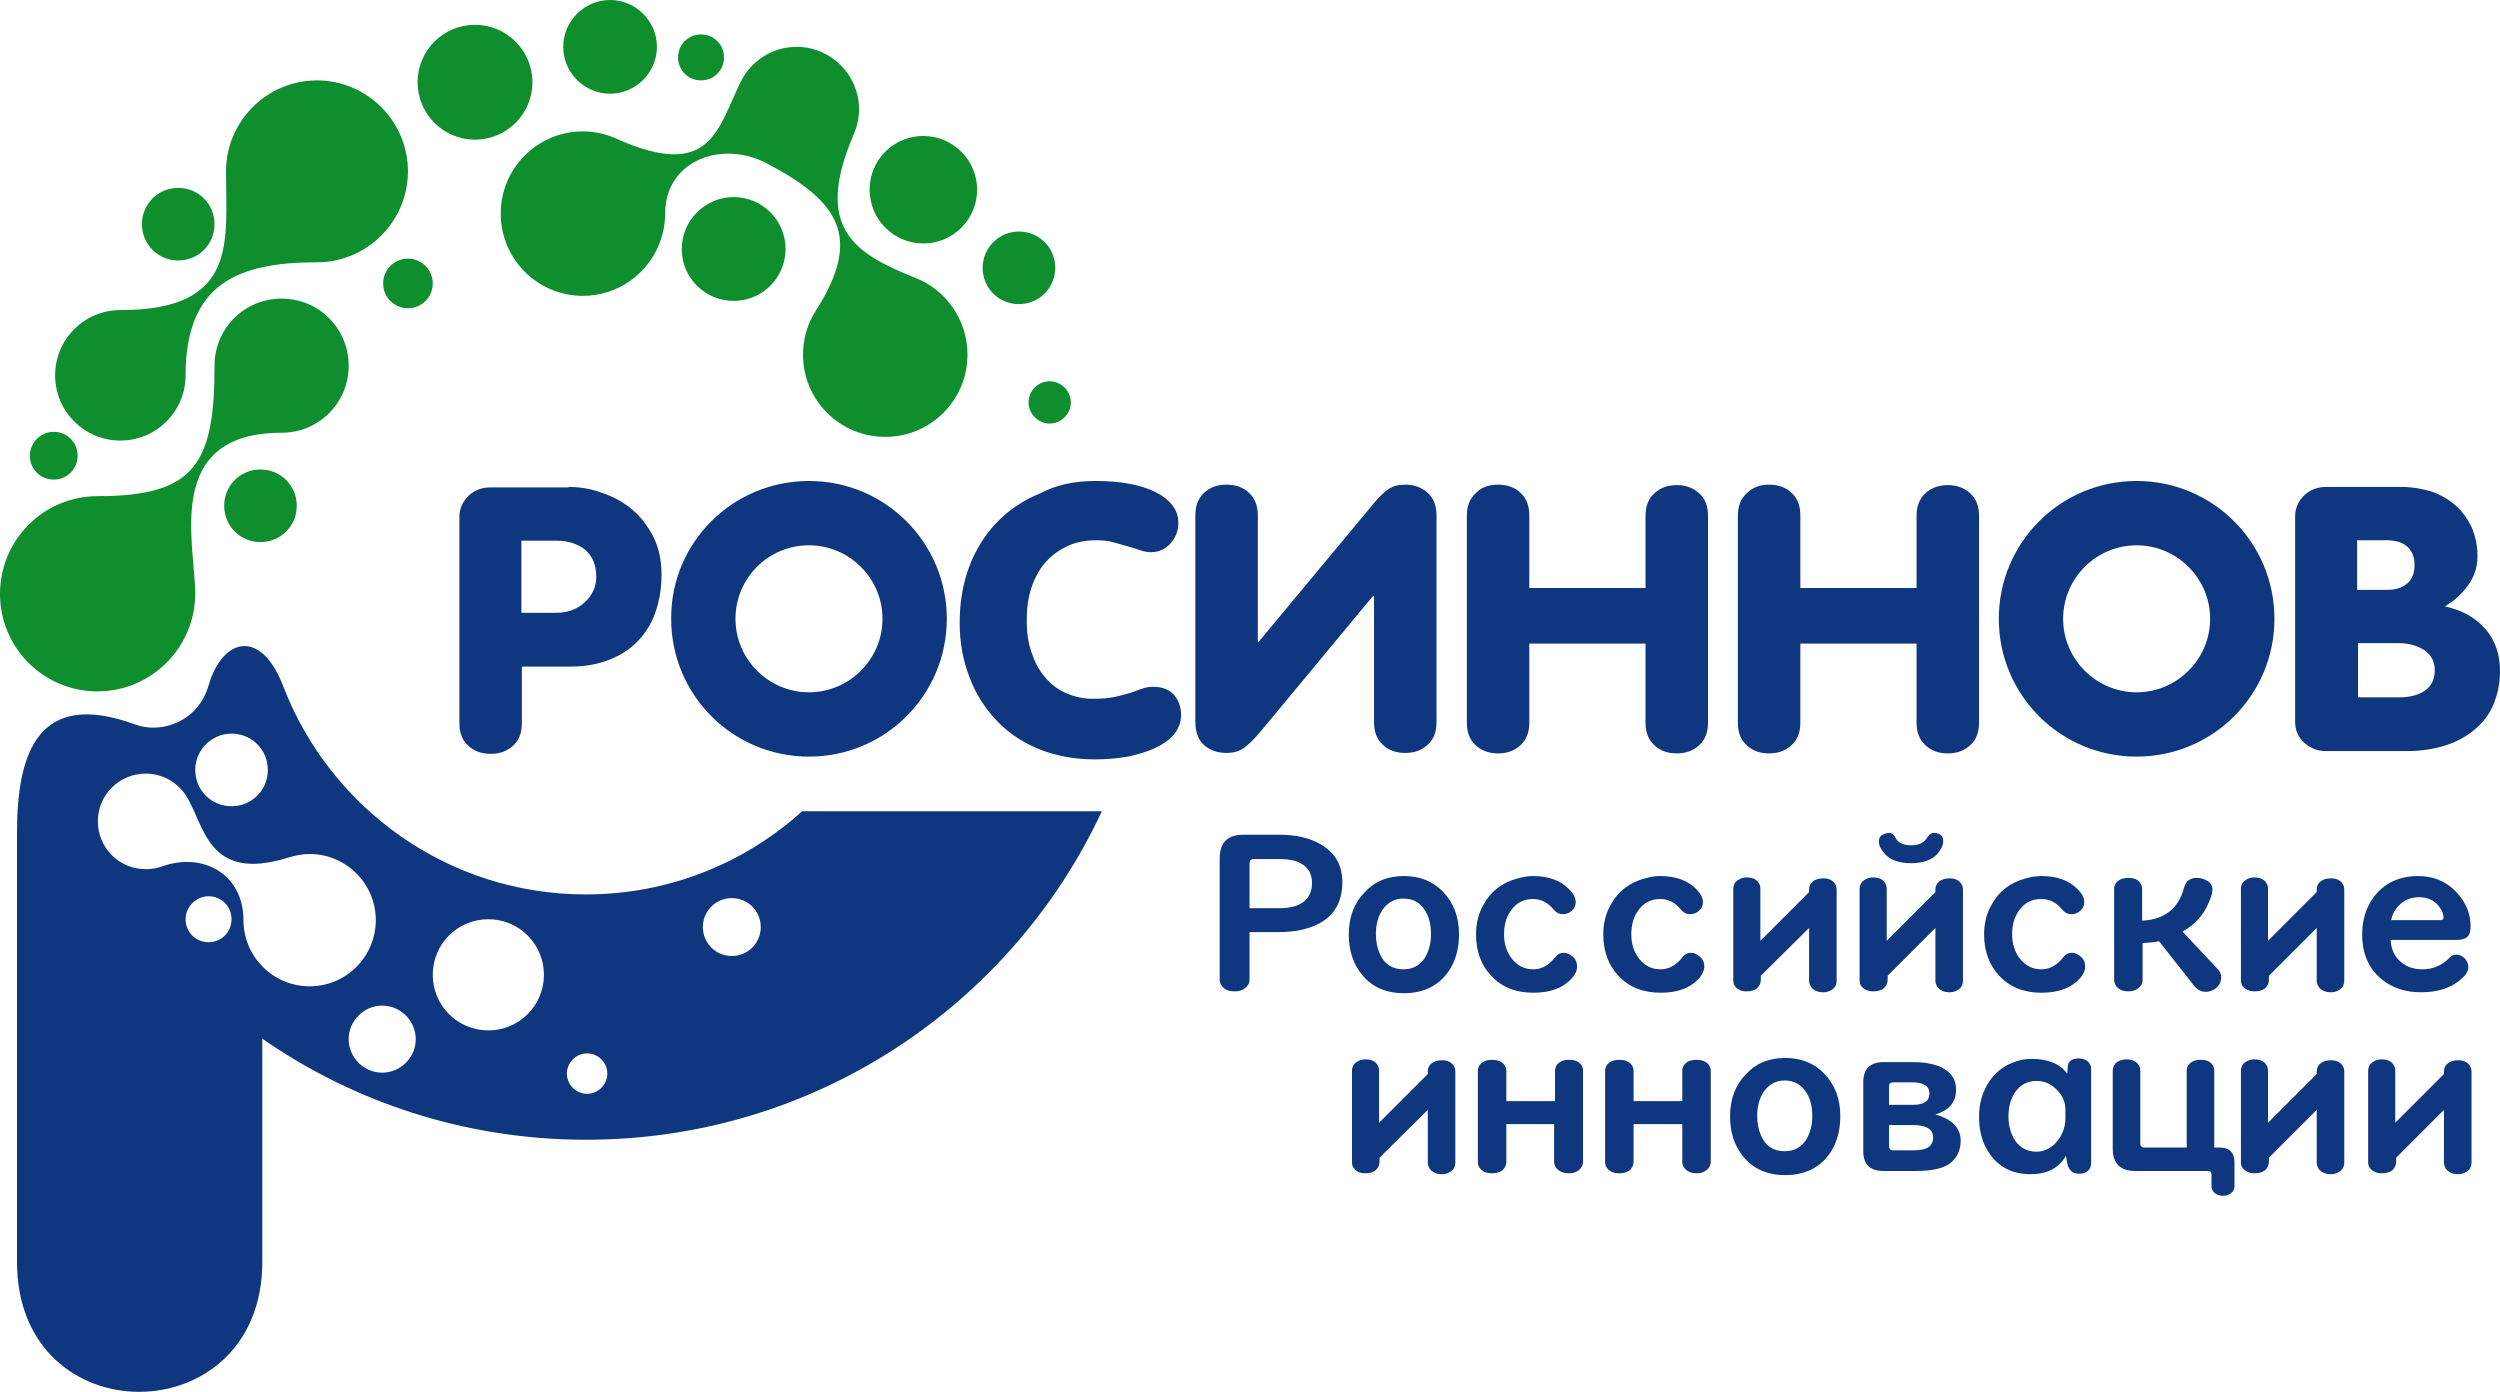
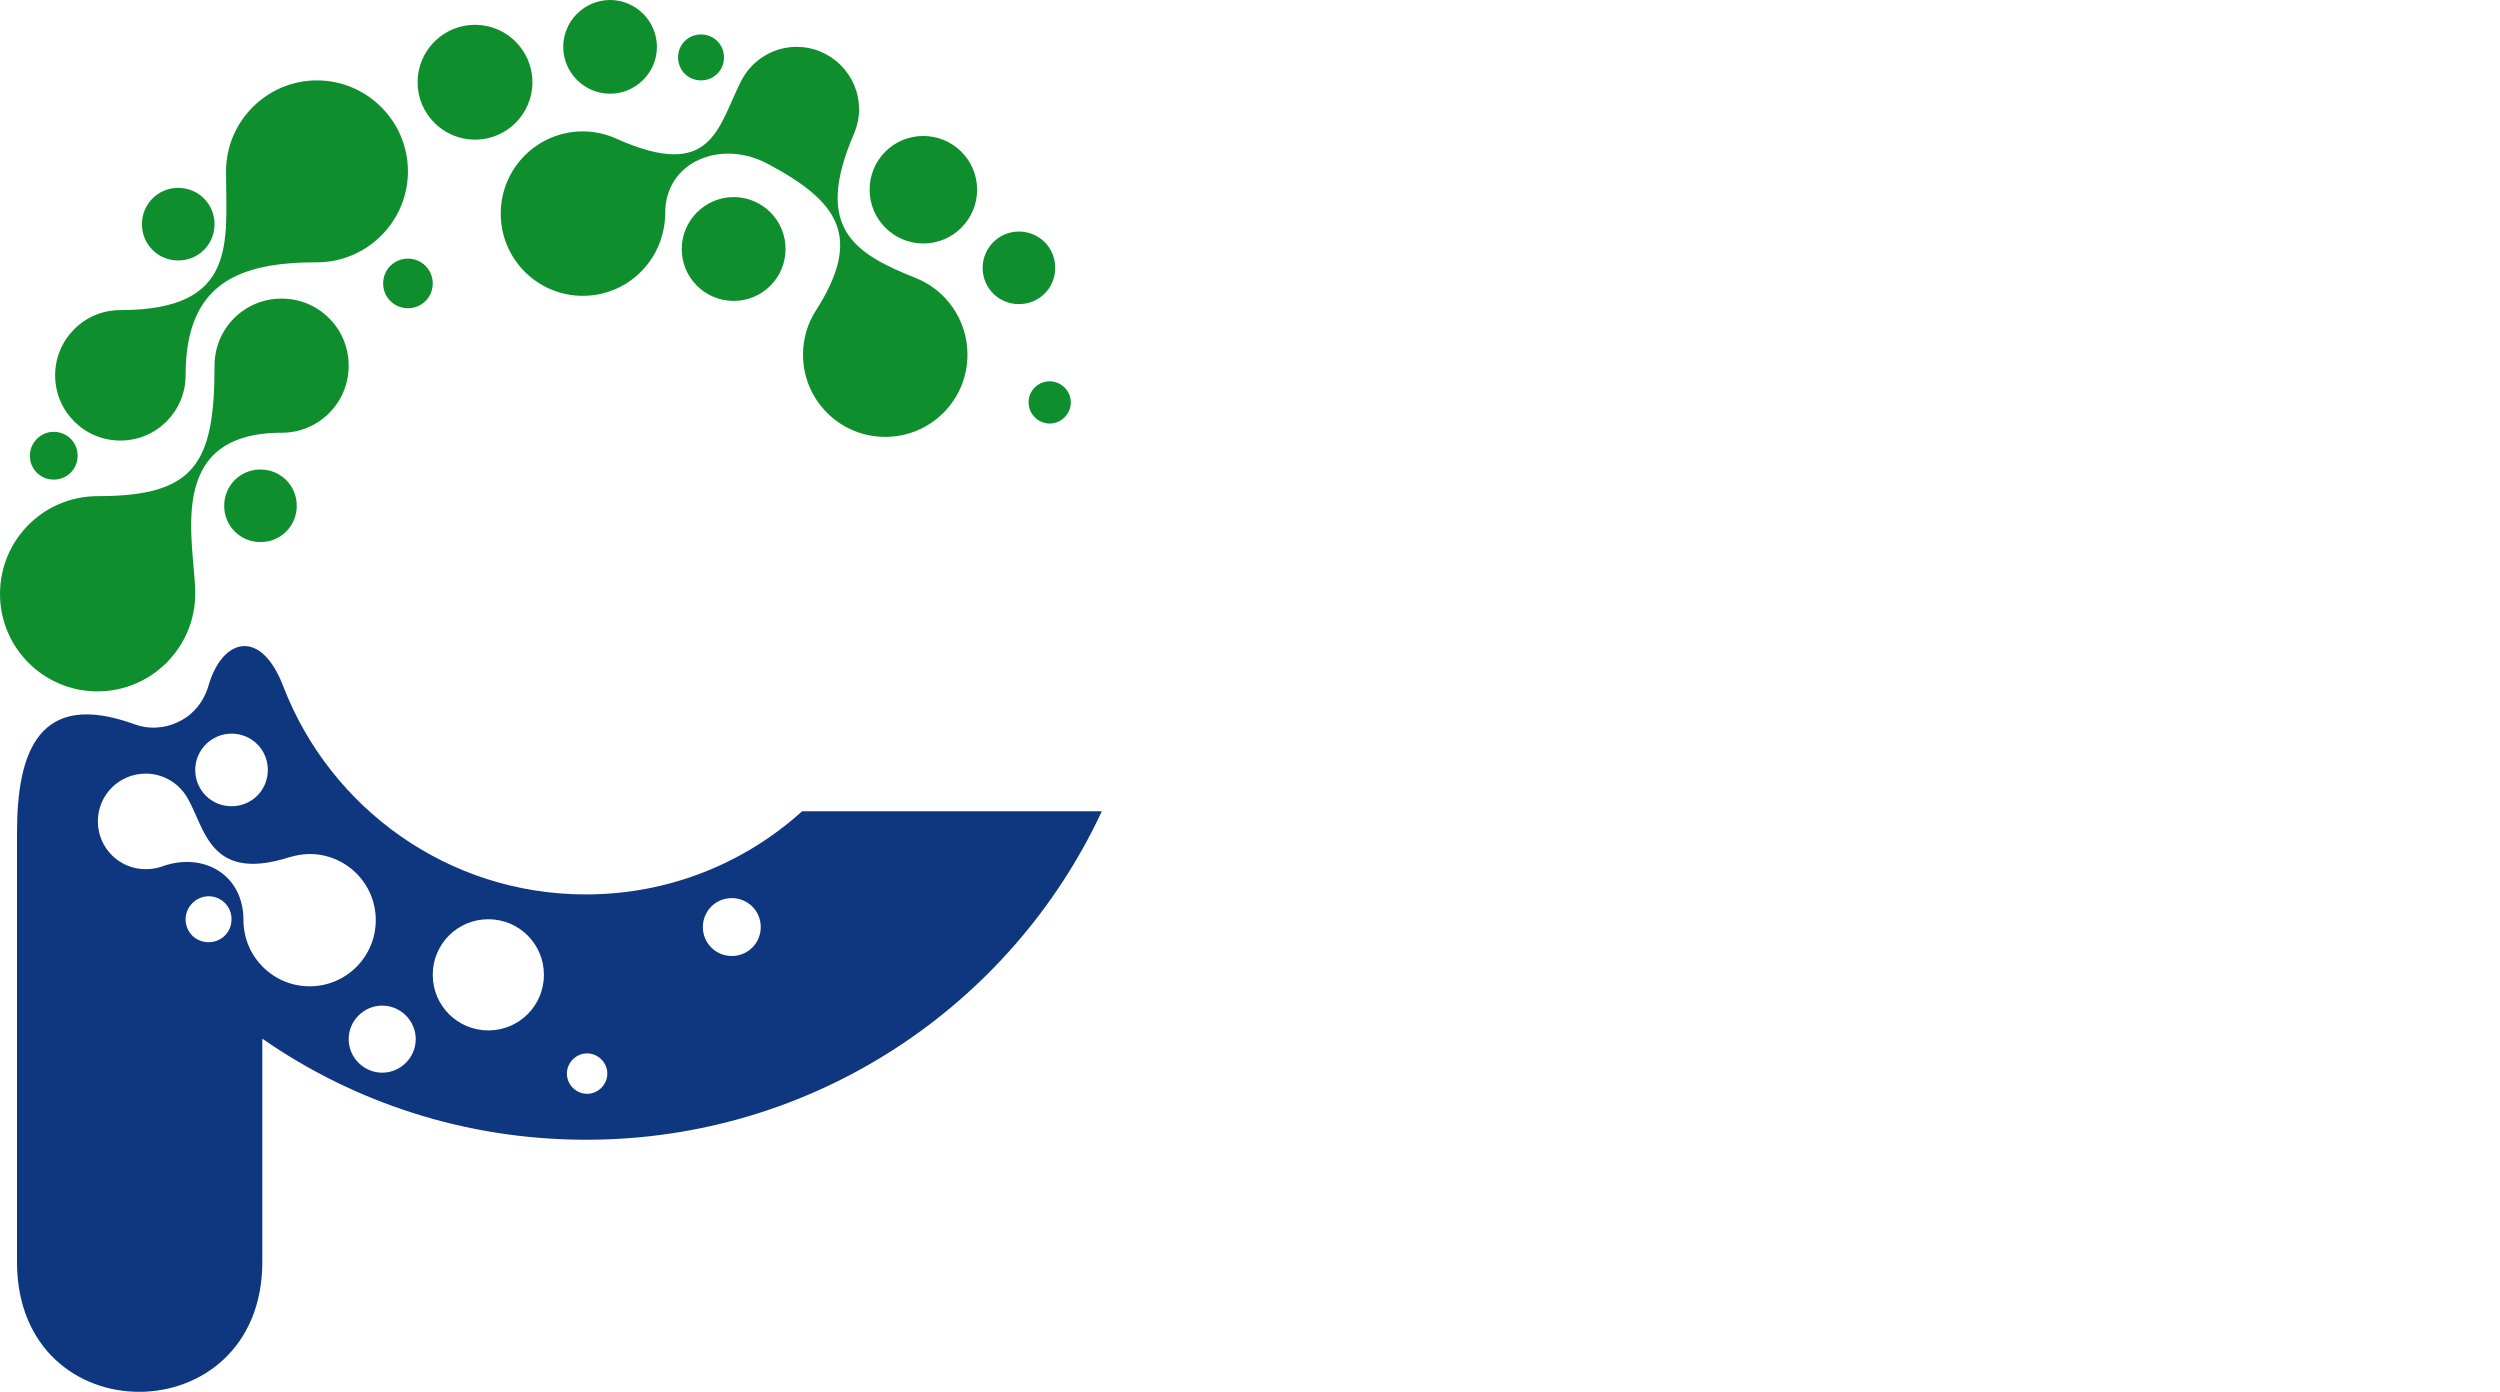
<svg xmlns="http://www.w3.org/2000/svg" version="1.1" id="Слой_1" x="0px" y="0px" viewBox="0 0 544.2 303" style="enable-background:new 0 0 544.2 303;" xml:space="preserve">
  <style type="text/css"> .st0{fill-rule:evenodd;clip-rule:evenodd;fill:#0F377F;} .st1{fill-rule:evenodd;clip-rule:evenodd;fill:#0F8E2E;} </style>
  <g>
    <path class="st0" d="M239.8,176.7c-19.7,42.2-62.6,71.4-112.2,71.4c-26.2,0-50.5-8.1-70.5-22v48.6c0,37.5-53.4,37.9-53.4,0v-93.4 c0-17.6,4.7-31.3,25.7-23.6c5.6,2.1,13.7-0.5,16-8.5c3-10.3,11.4-12.6,16.3,0.3c10.2,26.4,35.8,45.2,65.8,45.2 c18.1,0,34.6-6.8,47.1-18.1H239.8z M106.3,200.1c6.7,0,12.1,5.4,12.1,12.1c0,6.7-5.4,12.1-12.1,12.1c-6.7,0-12.1-5.4-12.1-12.1 C94.2,205.5,99.6,200.1,106.3,200.1z M63,186.6c1.4-0.4,2.8-0.7,4.4-0.7c7.9,0,14.4,6.4,14.4,14.4c0,7.9-6.4,14.4-14.4,14.4 c-7.9,0-14.4-6.4-14.4-14.4c0-10-8.8-14.9-17.7-11.7c-1.1,0.4-2.3,0.6-3.6,0.6c-5.8,0-10.4-4.7-10.4-10.4c0-5.8,4.7-10.4,10.4-10.4 c3.6,0,6.7,1.8,8.6,4.5C44.6,179.2,44.8,192.4,63,186.6z M159.3,195.5c3.5,0,6.3,2.8,6.3,6.3c0,3.5-2.8,6.3-6.3,6.3 c-3.5,0-6.3-2.8-6.3-6.3C153,198.3,155.8,195.5,159.3,195.5z M45.4,195.1c2.8,0,5,2.2,5,5c0,2.8-2.2,5-5,5c-2.8,0-5-2.2-5-5 C40.4,197.4,42.7,195.1,45.4,195.1z M50.4,159.7c4.4,0,7.9,3.5,7.9,7.9c0,4.4-3.5,7.9-7.9,7.9c-4.4,0-7.9-3.5-7.9-7.9 C42.5,163.2,46.1,159.7,50.4,159.7z M83.2,218.9c4,0,7.3,3.3,7.3,7.3c0,4-3.3,7.3-7.3,7.3c-4,0-7.3-3.3-7.3-7.3 C75.9,222.2,79.2,218.9,83.2,218.9z M127.8,229.3c2.4,0,4.4,2,4.4,4.4c0,2.4-2,4.4-4.4,4.4c-2.4,0-4.4-2-4.4-4.4 C123.4,231.3,125.4,229.3,127.8,229.3z" />
    <path class="st1" d="M199.3,60.5c6.6,2.6,11.3,9.1,11.3,16.7c0,9.9-8,17.9-17.9,17.9c-9.9,0-17.9-8-17.9-17.9c0-3.5,1-6.8,2.8-9.6 c10.3-16.1,4.9-23.8-10.6-32c-10-5.3-22.2-0.5-22.2,10.8c0,2.2-0.4,4.2-1.1,6.2c-2.5,6.9-9.1,11.8-16.8,11.8 c-9.9,0-17.9-8-17.9-17.9c0-9.9,8-17.9,17.9-17.9c2.6,0,5.1,0.6,7.3,1.6c20.8,9.3,22-2.4,27.1-12.5c2.2-4.4,6.8-7.5,12.1-7.5 c7.5,0,13.6,6.1,13.6,13.6c0,1.9-0.4,3.6-1.1,5.3C177,49.7,186,55.2,199.3,60.5 M49.2,37.3c0-10.9,8.9-19.8,19.8-19.8 c10.9,0,19.8,8.9,19.8,19.8c0,10.9-8.9,19.8-19.8,19.8c-17,0-28.6,4.5-28.6,24.6c0,7.8-6.3,14.2-14.2,14.2 c-7.8,0-14.2-6.3-14.2-14.2c0-7.8,6.3-14.2,14.2-14.2C51.9,67.5,49.2,52.7,49.2,37.3z M46.7,79.6c0-8.1,6.5-14.6,14.6-14.6 c8.1,0,14.6,6.5,14.6,14.6c0,8.1-6.5,14.6-14.6,14.6c-25.9,0-18.8,24.3-18.8,35c0,11.7-9.5,21.3-21.3,21.3C9.5,150.5,0,141,0,129.3 C0,117.5,9.5,108,21.3,108C42.4,108,46.7,101,46.7,79.6z M228.5,83c2.5,0,4.6,2.1,4.6,4.6c0,2.5-2.1,4.6-4.6,4.6 c-2.5,0-4.6-2.1-4.6-4.6C223.9,85,226,83,228.5,83z M221.8,50.4c4.4,0,7.9,3.5,7.9,7.9c0,4.4-3.5,7.9-7.9,7.9 c-4.4,0-7.9-3.5-7.9-7.9C213.9,54,217.4,50.4,221.8,50.4z M201,29.6c6.4,0,11.7,5.2,11.7,11.7c0,6.4-5.2,11.7-11.7,11.7 c-6.4,0-11.7-5.2-11.7-11.7C189.3,34.8,194.5,29.6,201,29.6z M159.7,42.9c6.2,0,11.3,5,11.3,11.3c0,6.2-5,11.3-11.3,11.3 c-6.2,0-11.3-5-11.3-11.3C148.4,48,153.5,42.9,159.7,42.9z M152.6,7.5c2.8,0,5,2.2,5,5c0,2.8-2.2,5-5,5c-2.8,0-5-2.2-5-5 C147.6,9.7,149.8,7.5,152.6,7.5z M132.8,0c5.6,0,10.2,4.6,10.2,10.2c0,5.6-4.6,10.2-10.2,10.2c-5.6,0-10.2-4.6-10.2-10.2 C122.6,4.6,127.2,0,132.8,0z M103.4,5.4c6.9,0,12.5,5.6,12.5,12.5c0,6.9-5.6,12.5-12.5,12.5c-6.9,0-12.5-5.6-12.5-12.5 C90.9,11,96.5,5.4,103.4,5.4z M88.8,56.3c3,0,5.4,2.4,5.4,5.4c0,3-2.4,5.4-5.4,5.4c-3,0-5.4-2.4-5.4-5.4 C83.4,58.7,85.8,56.3,88.8,56.3z M38.8,40.9c4.4,0,7.9,3.5,7.9,7.9c0,4.4-3.5,7.9-7.9,7.9c-4.4,0-7.9-3.5-7.9-7.9 C30.9,44.4,34.4,40.9,38.8,40.9z M11.7,94c2.9,0,5.2,2.3,5.2,5.2c0,2.9-2.3,5.2-5.2,5.2c-2.9,0-5.2-2.3-5.2-5.2 C6.5,96.4,8.8,94,11.7,94z M56.7,102.2c4.4,0,7.9,3.5,7.9,7.9c0,4.4-3.5,7.9-7.9,7.9c-4.4,0-7.9-3.5-7.9-7.9 C48.8,105.7,52.3,102.2,56.7,102.2z" />
-     <path class="st0" d="M521.6,252v0.9c0,0.7-0.3,1.3-0.8,1.8c-0.6,0.5-1.4,0.7-2.3,0.7c-1.2,0-2-0.4-2.6-1.1 c-0.3-0.4-0.4-0.8-0.4-1.4v-19.8c0-0.6,0.2-1.1,0.5-1.5c0.6-0.6,1.4-1,2.4-1c1.3,0,2.2,0.4,2.7,1.3c0.2,0.3,0.3,0.7,0.3,1.2v11.3 l10.6-10.6v-0.6c0-0.7,0.3-1.3,0.8-1.7c0.6-0.5,1.4-0.7,2.3-0.7c1.2,0,2.1,0.4,2.6,1.3c0.2,0.3,0.3,0.7,0.3,1.2v19.8 c0,0.6-0.2,1.1-0.5,1.5c-0.6,0.6-1.4,1-2.4,1c-1.2,0-2.1-0.4-2.7-1.2c-0.2-0.4-0.4-0.8-0.4-1.3v-11.5L521.6,252z M493.9,252v0.9 c0,0.7-0.3,1.3-0.8,1.8c-0.6,0.5-1.4,0.7-2.3,0.7c-1.2,0-2-0.4-2.6-1.1c-0.3-0.4-0.4-0.8-0.4-1.4v-19.8c0-0.6,0.2-1.1,0.5-1.5 c0.6-0.6,1.4-1,2.4-1c1.3,0,2.2,0.4,2.7,1.3c0.2,0.3,0.3,0.7,0.3,1.2v11.3l10.6-10.6v-0.6c0-0.7,0.3-1.3,0.8-1.7 c0.6-0.5,1.4-0.7,2.3-0.7c1.2,0,2.1,0.4,2.6,1.3c0.2,0.3,0.3,0.7,0.3,1.2v19.8c0,0.6-0.2,1.1-0.5,1.5c-0.6,0.6-1.4,1-2.4,1 c-1.2,0-2.1-0.4-2.7-1.2c-0.2-0.4-0.4-0.8-0.4-1.3v-11.5L493.9,252z M482.1,249.8h1.1c2.1,0,3.2,1.1,3.2,3.2v5.2 c0,0.5-0.2,1-0.5,1.3c-0.5,0.5-1.2,0.8-2,0.8c-1,0-1.8-0.4-2.2-1.1c-0.2-0.3-0.3-0.6-0.3-1v-2.6c0-0.4-0.2-0.7-0.7-0.7h-15.9 c-3.2,0-4.9-1.6-4.9-4.8v-17c0-0.6,0.2-1.2,0.6-1.6c0.6-0.6,1.4-0.9,2.4-0.9c1.2,0,2.1,0.4,2.7,1.3c0.2,0.3,0.3,0.7,0.3,1.2v15.8 c0,0.6,0.3,0.9,0.9,0.9h9.2v-16.7c0-0.7,0.2-1.2,0.7-1.6c0.6-0.6,1.4-0.8,2.4-0.8c1.2,0,2.1,0.4,2.6,1.2c0.2,0.4,0.3,0.8,0.3,1.2 V249.8z M449.6,243.4v-1.8c0-1.7-0.6-3.1-1.9-4.4c-1.3-1.3-2.7-1.9-4.4-1.9c-1.9,0-3.5,0.8-4.6,2.4c-1,1.4-1.5,3.2-1.5,5.3 c0,1.8,0.4,3.4,1.1,4.7c1.1,2,2.8,3,5,3c1.4,0,2.6-0.5,3.8-1.5C448.7,247.6,449.6,245.7,449.6,243.4z M450,233.7l0.1-1.5 c0.1-1.2,0.9-1.8,2.4-1.8c1.2,0,2.1,0.5,2.5,1.4c0.2,0.3,0.2,0.7,0.2,1.1v20.1c0,0.5-0.1,1-0.3,1.4c-0.5,0.7-1.2,1.1-2.3,1.1 c-1.5,0-2.3-0.8-2.6-2.3l-0.3-1.6c-1.5,2.7-4.1,4-7.7,4c-3.9,0-6.9-1.5-9-4.6c-1.5-2.2-2.2-4.8-2.2-8c0-2.9,0.8-5.5,2.3-7.7 c1.2-1.8,2.9-3.1,4.8-3.9c1.4-0.6,2.8-0.9,4.3-0.9C445.8,230.5,448.3,231.5,450,233.7z M411.2,244.9v4.6c0,0.6,0.3,0.9,0.9,0.9h4.3 c1.6,0,2.7-0.2,3.4-0.7c0.6-0.4,1-1.1,1-2.1c0-1.8-1.5-2.7-4.4-2.7H411.2z M411.2,240.5h5.2c2.4,0,3.6-0.8,3.6-2.5 c0-1.6-1.3-2.4-3.8-2.4h-4.1c-0.6,0-0.9,0.3-0.9,0.9V240.5z M421.3,242.6c3.6,1,5.5,2.9,5.5,5.7c0,2.1-0.8,3.8-2.4,5 c-1.5,1.1-4,1.6-7.6,1.6H410c-2.9,0-4.4-1.4-4.4-4.3v-15.1c0-2.8,1.5-4.3,4.4-4.3h6.6c2.3,0,4.3,0.4,6,1.1c0.5,0.3,1,0.6,1.5,1 c1.2,1.1,1.7,2.3,1.7,3.9C425.8,239.9,424.3,241.7,421.3,242.6z M388.5,235.2c-1.9,0-3.4,0.8-4.6,2.5c-0.9,1.4-1.4,3.1-1.4,5.2 c0,1.6,0.3,3,0.8,4.2c1,2.4,2.8,3.5,5.2,3.5c2,0,3.5-0.8,4.6-2.4c0.9-1.4,1.4-3.2,1.4-5.3c0-2.2-0.5-4-1.5-5.4 C391.9,236,390.4,235.2,388.5,235.2z M388.6,230.3c3.4,0,6.3,1.1,8.5,3.4c2.3,2.4,3.5,5.4,3.5,9.3c0,3-0.7,5.6-2.1,7.8 c-2.2,3.3-5.5,5-9.9,5c-3.8,0-6.9-1.3-9.1-4c-1.9-2.3-2.9-5.2-2.9-8.8c0-3.8,1.2-6.9,3.5-9.2C382.3,231.4,385.1,230.3,388.6,230.3z M355.6,244.7v8.2c0,0.7-0.3,1.3-0.8,1.8c-0.6,0.5-1.4,0.7-2.3,0.7c-1.3,0-2.2-0.4-2.8-1.3c-0.2-0.3-0.3-0.8-0.3-1.2v-19.8 c0-0.7,0.3-1.3,0.8-1.7c0.6-0.5,1.4-0.7,2.3-0.7c1.1,0,2,0.3,2.6,1c0.3,0.4,0.5,0.9,0.5,1.4v6.6h10.6v-6.6c0-0.6,0.2-1.2,0.7-1.6 c0.6-0.6,1.4-0.8,2.4-0.8c1.1,0,2,0.3,2.6,1c0.3,0.4,0.5,0.9,0.5,1.4v19.8c0,0.5-0.2,1-0.5,1.4c-0.6,0.7-1.4,1.1-2.6,1.1 c-1.1,0-1.9-0.3-2.5-1c-0.4-0.4-0.6-0.9-0.6-1.5v-8.2H355.6z M327.9,244.7v8.2c0,0.7-0.3,1.3-0.8,1.8c-0.6,0.5-1.4,0.7-2.3,0.7 c-1.3,0-2.2-0.4-2.8-1.3c-0.2-0.3-0.3-0.8-0.3-1.2v-19.8c0-0.7,0.3-1.3,0.8-1.7c0.6-0.5,1.4-0.7,2.3-0.7c1.1,0,2,0.3,2.6,1 c0.3,0.4,0.5,0.9,0.5,1.4v6.6h10.6v-6.6c0-0.6,0.2-1.2,0.7-1.6c0.6-0.6,1.4-0.8,2.4-0.8c1.1,0,2,0.3,2.5,1c0.4,0.4,0.5,0.9,0.5,1.4 v19.8c0,0.5-0.2,1-0.5,1.4c-0.6,0.7-1.4,1.1-2.6,1.1c-1.1,0-1.9-0.3-2.6-1c-0.4-0.4-0.6-0.9-0.6-1.5v-8.2H327.9z M300.3,252v0.9 c0,0.7-0.3,1.3-0.8,1.8c-0.6,0.5-1.4,0.7-2.3,0.7c-1.2,0-2-0.4-2.5-1.1c-0.3-0.4-0.4-0.8-0.4-1.4v-19.8c0-0.6,0.2-1.1,0.5-1.5 c0.6-0.6,1.4-1,2.4-1c1.3,0,2.2,0.4,2.7,1.3c0.2,0.3,0.3,0.7,0.3,1.2v11.3l10.6-10.6v-0.6c0-0.7,0.3-1.3,0.8-1.7 c0.6-0.5,1.4-0.7,2.3-0.7c1.2,0,2.1,0.4,2.6,1.3c0.2,0.3,0.3,0.7,0.3,1.2v19.8c0,0.6-0.2,1.1-0.5,1.5c-0.6,0.6-1.4,1-2.4,1 c-1.2,0-2.1-0.4-2.7-1.2c-0.2-0.4-0.4-0.8-0.4-1.3v-11.5L300.3,252z M520.5,200.3h10.7c0.5,0,0.7-0.2,0.7-0.6c0-0.6-0.2-1.3-0.7-2 c-1-1.6-2.6-2.4-4.7-2.4c-1.8,0-3.3,0.7-4.5,2C521.2,198.2,520.7,199.2,520.5,200.3z M520.4,204.7c0.1,1.6,0.6,3,1.6,4.1 c1.4,1.5,3.1,2.2,5.3,2.2c2.3,0,4.2-0.8,5.9-2.5c0.4-0.5,1-0.7,1.5-0.7c0.7,0,1.3,0.3,1.8,0.8c0.5,0.5,0.8,1.1,0.8,1.9 c0,0.8-0.4,1.6-1.3,2.4c-2.2,2.1-5.2,3.1-9,3.1c-3.3,0-6.1-0.9-8.4-2.7c-3-2.4-4.4-5.7-4.4-9.9c0-3.1,0.8-5.8,2.5-8.1 c2.3-3.1,5.6-4.6,9.7-4.6c3.4,0,6.2,1.2,8.4,3.6c2,2.2,3,4.6,3,7.3c0,1.1-0.2,1.9-0.7,2.3c-0.5,0.5-1.3,0.7-2.3,0.7H520.4z M493.9,212.4v0.9c0,0.7-0.3,1.3-0.8,1.8c-0.6,0.5-1.4,0.7-2.3,0.7c-1.2,0-2-0.4-2.6-1.1c-0.3-0.4-0.4-0.8-0.4-1.4v-19.8 c0-0.6,0.2-1.1,0.5-1.5c0.6-0.6,1.4-1,2.4-1c1.3,0,2.2,0.4,2.7,1.3c0.2,0.3,0.3,0.7,0.3,1.2v11.3l10.6-10.6v-0.6 c0-0.7,0.3-1.3,0.8-1.7c0.6-0.5,1.4-0.7,2.3-0.7c1.2,0,2.1,0.4,2.6,1.3c0.2,0.3,0.3,0.7,0.3,1.2v19.8c0,0.6-0.2,1.1-0.5,1.5 c-0.6,0.6-1.4,1-2.4,1c-1.2,0-2.1-0.4-2.7-1.2c-0.2-0.4-0.4-0.8-0.4-1.3v-11.5L493.9,212.4z M466.4,205.3v8c0,0.6-0.2,1.2-0.7,1.6 c-0.6,0.6-1.4,0.9-2.4,0.9c-1.2,0-2.1-0.4-2.7-1.2c-0.2-0.4-0.4-0.8-0.4-1.3v-19.8c0-0.7,0.3-1.3,0.8-1.7c0.6-0.5,1.4-0.7,2.3-0.7 c1.3,0,2.2,0.4,2.7,1.3c0.2,0.3,0.3,0.7,0.3,1.2v6.8c4.8-0.2,7.9-2.6,9.1-7.1c0.4-1.5,1.3-2.2,2.8-2.2c0.8,0,1.5,0.2,2.2,0.6 c0.8,0.4,1.2,1.1,1.2,2c0,0.7-0.3,1.7-0.9,3c-1.1,2.6-3,4.6-5.6,6.1l7.7,8.2c0.5,0.5,0.7,1.1,0.7,1.7c0,1.1-0.5,2-1.4,2.6 c-0.6,0.4-1.3,0.6-1.9,0.6c-1,0-1.8-0.4-2.5-1.2l-7.7-9.8C469,205.1,467.7,205.2,466.4,205.3z M444.4,190.7c3.3,0,5.9,0.9,7.8,2.8 c1,1,1.5,1.9,1.5,2.9c0,0.7-0.3,1.4-0.9,1.9c-0.6,0.5-1.2,0.7-1.9,0.7c-0.8,0-1.4-0.3-2-1c-1.3-1.6-2.8-2.3-4.6-2.3 c-2,0-3.6,0.8-4.8,2.5c-1,1.4-1.5,3.1-1.5,5.2c0,2.1,0.6,3.9,1.7,5.3c1.3,1.6,2.8,2.3,4.7,2.3c1.8,0,3.4-0.9,4.8-2.7 c0.5-0.6,1-0.9,1.8-0.9c0.7,0,1.3,0.3,1.9,0.8c0.7,0.6,1,1.3,1,2.2c0,0.8-0.3,1.6-1,2.4c-1.9,2.2-4.7,3.3-8.5,3.3 c-3.8,0-6.9-1.2-9.2-3.7c-2.2-2.3-3.3-5.4-3.3-9c0-2.3,0.5-4.5,1.6-6.4c1.6-3,4.1-4.9,7.5-5.8C442.1,190.9,443.2,190.7,444.4,190.7 z M411.2,181.3c0.6,0,1.1,0.4,1.5,1.2c0.5,1,1.7,1.5,3.4,1.5c1.7,0,2.8-0.6,3.5-1.8c0.4-0.6,0.8-0.9,1.4-0.9c0.4,0,0.7,0.1,1,0.2 c0.7,0.3,1,0.8,1,1.6c0,0.9-0.4,1.7-1.2,2.7c-1.2,1.4-3.2,2.1-5.8,2.1c-2.6,0-4.5-0.7-5.7-2c-0.8-0.9-1.3-1.8-1.3-2.7 c0-0.8,0.3-1.3,1-1.6C410.5,181.4,410.9,181.3,411.2,181.3z M410.9,212.4v0.9c0,0.7-0.3,1.3-0.8,1.8c-0.6,0.5-1.4,0.7-2.3,0.7 c-1.2,0-2-0.4-2.6-1.1c-0.3-0.4-0.4-0.8-0.4-1.4v-19.8c0-0.6,0.2-1.1,0.5-1.5c0.6-0.6,1.4-1,2.4-1c1.3,0,2.2,0.4,2.7,1.3 c0.2,0.3,0.3,0.7,0.3,1.2v11.3l10.6-10.6v-0.6c0-0.7,0.3-1.3,0.8-1.7c0.6-0.5,1.4-0.7,2.3-0.7c1.2,0,2.1,0.4,2.6,1.3 c0.2,0.3,0.3,0.7,0.3,1.2v19.8c0,0.6-0.2,1.1-0.5,1.5c-0.6,0.6-1.4,1-2.4,1c-1.2,0-2.1-0.4-2.7-1.2c-0.2-0.4-0.4-0.8-0.4-1.3v-11.5 L410.9,212.4z M383.3,212.4v0.9c0,0.7-0.3,1.3-0.8,1.8c-0.6,0.5-1.4,0.7-2.3,0.7c-1.2,0-2-0.4-2.5-1.1c-0.3-0.4-0.4-0.8-0.4-1.4 v-19.8c0-0.6,0.2-1.1,0.5-1.5c0.6-0.6,1.4-1,2.4-1c1.3,0,2.2,0.4,2.7,1.3c0.2,0.3,0.3,0.7,0.3,1.2v11.3l10.6-10.6v-0.6 c0-0.7,0.3-1.3,0.8-1.7c0.6-0.5,1.4-0.7,2.3-0.7c1.2,0,2.1,0.4,2.6,1.3c0.2,0.3,0.3,0.7,0.3,1.2v19.8c0,0.6-0.2,1.1-0.5,1.5 c-0.6,0.6-1.4,1-2.4,1c-1.2,0-2.1-0.4-2.7-1.2c-0.2-0.4-0.4-0.8-0.4-1.3v-11.5L383.3,212.4z M361.4,190.7c3.3,0,5.9,0.9,7.8,2.8 c1,1,1.5,1.9,1.5,2.9c0,0.7-0.3,1.4-0.9,1.9c-0.6,0.5-1.2,0.7-1.9,0.7c-0.8,0-1.4-0.3-2-1c-1.3-1.6-2.8-2.3-4.5-2.3 c-2,0-3.6,0.8-4.8,2.5c-1,1.4-1.5,3.1-1.5,5.2c0,2.1,0.6,3.9,1.7,5.3c1.3,1.6,2.8,2.3,4.7,2.3c1.8,0,3.4-0.9,4.8-2.7 c0.5-0.6,1-0.9,1.8-0.9c0.7,0,1.3,0.3,1.9,0.8c0.7,0.6,1,1.3,1,2.2c0,0.8-0.4,1.6-1,2.4c-1.9,2.2-4.7,3.3-8.5,3.3 c-3.8,0-6.9-1.2-9.2-3.7c-2.2-2.3-3.3-5.4-3.3-9c0-2.3,0.5-4.5,1.6-6.4c1.6-3,4.1-4.9,7.5-5.8C359.1,190.9,360.2,190.7,361.4,190.7 z M333.7,190.7c3.3,0,5.9,0.9,7.8,2.8c1,1,1.5,1.9,1.5,2.9c0,0.7-0.3,1.4-0.9,1.9c-0.6,0.5-1.2,0.7-1.9,0.7c-0.8,0-1.4-0.3-2-1 c-1.3-1.6-2.8-2.3-4.5-2.3c-2,0-3.6,0.8-4.8,2.5c-1,1.4-1.5,3.1-1.5,5.2c0,2.1,0.6,3.9,1.7,5.3c1.3,1.6,2.8,2.3,4.7,2.3 c1.8,0,3.4-0.9,4.8-2.7c0.5-0.6,1-0.9,1.8-0.9c0.7,0,1.3,0.3,1.9,0.8c0.7,0.6,1,1.3,1,2.2c0,0.8-0.3,1.6-1,2.4 c-1.9,2.2-4.7,3.3-8.5,3.3c-3.8,0-6.9-1.2-9.2-3.7c-2.2-2.3-3.3-5.4-3.3-9c0-2.3,0.5-4.5,1.6-6.4c1.6-3,4.1-4.9,7.5-5.8 C331.5,190.9,332.6,190.7,333.7,190.7z M305.5,195.6c-1.9,0-3.4,0.8-4.6,2.5c-0.9,1.4-1.4,3.1-1.4,5.2c0,1.6,0.3,3,0.8,4.2 c1,2.4,2.8,3.5,5.2,3.5c2,0,3.5-0.8,4.6-2.4c0.9-1.4,1.4-3.2,1.4-5.3c0-2.2-0.5-4-1.5-5.4C309,196.4,307.5,195.6,305.5,195.6z M305.6,190.7c3.4,0,6.3,1.1,8.5,3.4c2.3,2.4,3.5,5.4,3.5,9.3c0,3-0.7,5.6-2.1,7.8c-2.2,3.3-5.5,5-9.9,5c-3.8,0-6.9-1.3-9.1-4 c-1.9-2.3-2.9-5.2-2.9-8.8c0-3.8,1.2-6.9,3.5-9.2C299.3,191.8,302.1,190.7,305.6,190.7z M272,197.7h6.6c2.2,0,4-0.5,5.2-1.4 c1.2-1,1.8-2.3,1.8-4.1c0-2-0.8-3.4-2.5-4.3c-1.1-0.6-2.6-0.9-4.4-0.9H273c-0.7,0-1,0.3-1,1V197.7z M272,202.8v10.4 c0,0.5-0.1,1-0.5,1.4c-0.6,0.8-1.5,1.2-2.8,1.2c-1.1,0-1.9-0.3-2.5-0.9c-0.4-0.4-0.7-1-0.7-1.6v-26.4c0-3.5,1.7-5.2,5.2-5.2h7.8 c3.6,0,6.6,0.7,9,2.1c3.1,1.8,4.7,4.5,4.7,8.2c0,3.9-1.4,6.7-4.3,8.6c-2.4,1.5-5.6,2.3-9.6,2.3H272z M465.1,118.7 c8.8,0,16,7.2,16,16c0,8.8-7.2,16-16,16c-8.8,0-16-7.2-16-16C449.1,125.9,456.3,118.7,465.1,118.7z M465.1,104.7 c16.6,0,30,13.4,30,30c0,16.6-13.4,30-30,30c-16.6,0-30-13.4-30-30C435.1,118.1,448.5,104.7,465.1,104.7z M176.1,118.7 c8.8,0,16,7.2,16,16c0,8.8-7.2,16-16,16c-8.8,0-16-7.2-16-16C160.1,125.9,167.2,118.7,176.1,118.7z M176.1,104.7 c16.6,0,30,13.4,30,30c0,16.6-13.4,30-30,30c-16.6,0-30-13.4-30-30C146,118.1,159.5,104.7,176.1,104.7z M522.2,151.8 c2.4,0,4.3-0.5,5.7-1.5c1.4-1,2.1-2.5,2.1-4.4c0-1.9-0.8-3.4-2.3-4.4c-1.6-1-3.4-1.5-5.6-1.5h-8.8v11.8H522.2z M519.7,128.4 c1.7,0,3.1-0.4,4.2-1.3c1.1-0.9,1.7-2.2,1.7-4.1c0-1.8-0.6-3.2-1.7-4.1c-1.1-0.9-2.6-1.3-4.4-1.3h-6.4v10.8H519.7z M522.8,106 c2.3,0,4.5,0.4,6.5,1c2,0.7,3.7,1.7,5.2,3c1.5,1.3,2.6,2.9,3.5,4.7c0.8,1.9,1.3,3.9,1.3,6.3c0,2.3-0.6,4.3-1.9,6.2 c-1.3,1.9-3,3.5-5.2,4.8c3.7,0.8,6.6,2.4,8.8,4.9c2.2,2.5,3.2,5.6,3.2,9.2c0,2.6-0.5,5-1.4,7.2c-0.9,2.2-2.3,4-4.1,5.5 c-1.8,1.5-3.9,2.7-6.5,3.5c-2.5,0.8-5.3,1.2-8.4,1.2h-17.5c-1.8,0-3.3-0.6-4.7-1.8c-1.3-1.2-2-2.7-2-4.6v-44.7c0-1.8,0.7-3.3,2-4.6 c1.3-1.2,2.9-1.8,4.7-1.8H522.8z M385.1,105.5c2,0,3.7,0.6,4.9,1.8c1.3,1.2,1.9,2.8,1.9,4.9V128h25.3v-15.7c0-2.1,0.6-3.7,1.9-4.9 c1.3-1.2,2.9-1.8,4.9-1.8c2,0,3.6,0.6,4.9,1.8c1.3,1.2,1.9,2.8,1.9,4.9v45c0,2.1-0.6,3.7-1.9,4.9c-1.3,1.2-2.9,1.8-4.9,1.8 c-2,0-3.6-0.6-4.9-1.8c-1.3-1.2-1.9-2.8-1.9-4.9v-17.2h-25.3v17.2c0,2.1-0.6,3.7-1.9,4.9c-1.3,1.2-2.9,1.8-4.9,1.8 c-2,0-3.7-0.6-4.9-1.8c-1.3-1.2-1.9-2.8-1.9-4.9v-45c0-2.1,0.6-3.7,1.9-4.9C381.5,106.1,383.1,105.5,385.1,105.5z M326.1,105.5 c2,0,3.7,0.6,4.9,1.8c1.3,1.2,1.9,2.8,1.9,4.9V128h25.3v-15.7c0-2.1,0.6-3.7,1.9-4.9c1.3-1.2,2.9-1.8,4.9-1.8c2,0,3.6,0.6,4.9,1.8 c1.3,1.2,1.9,2.8,1.9,4.9v45c0,2.1-0.6,3.7-1.9,4.9c-1.3,1.2-2.9,1.8-4.9,1.8c-2,0-3.7-0.6-4.9-1.8c-1.3-1.2-1.9-2.8-1.9-4.9v-17.2 h-25.3v17.2c0,2.1-0.6,3.7-1.9,4.9c-1.3,1.2-2.9,1.8-4.9,1.8s-3.6-0.6-4.9-1.8c-1.3-1.2-1.9-2.8-1.9-4.9v-45c0-2.1,0.6-3.7,1.9-4.9 C322.4,106.1,324,105.5,326.1,105.5z M267,105.5c2,0,3.7,0.6,4.9,1.8c1.3,1.2,1.9,2.8,1.9,4.9v27.5h0.2l25.1-30.2 c1.1-1.3,2.2-2.4,3.1-3c1-0.7,2.2-1,3.7-1c2,0,3.6,0.6,4.9,1.8c1.3,1.2,1.9,2.8,1.9,4.9v45c0,2.1-0.6,3.7-1.9,4.9 c-1.3,1.2-2.9,1.8-4.9,1.8c-2,0-3.7-0.6-4.9-1.8c-1.3-1.2-1.9-2.8-1.9-4.9v-27.5h-0.2L274.6,159c-1.5,1.8-2.7,3-3.8,3.8 c-1.1,0.8-2.4,1.1-3.8,1.1c-2,0-3.6-0.6-4.9-1.7c-1.3-1.2-1.9-2.9-1.9-5.1v-44.9c0-2.1,0.6-3.7,1.9-4.9 C263.3,106.1,265,105.5,267,105.5z M238.5,104.7c2.7,0,5.1,0.2,7.3,0.6c2.2,0.4,4.1,1,5.7,1.8c1.6,0.8,2.8,1.7,3.7,2.9 c0.9,1.1,1.3,2.4,1.3,3.9c0,1.7-0.6,3.1-1.7,4.4c-1.1,1.2-2.5,1.9-4.2,1.9c-0.7,0-1.5-0.1-2.3-0.4c-0.9-0.3-1.8-0.6-2.9-0.9 c-1-0.3-2.1-0.6-3.2-0.9c-1.1-0.3-2.3-0.4-3.4-0.4c-2.5,0-4.6,0.4-6.5,1.3c-1.9,0.9-3.5,2.1-4.8,3.6c-1.3,1.5-2.3,3.4-3,5.5 c-0.7,2.1-1,4.5-1,7.1c0,2.5,0.3,4.7,1,6.8c0.7,2.1,1.6,3.9,2.9,5.4c1.2,1.5,2.7,2.7,4.5,3.5c1.8,0.8,3.7,1.3,5.9,1.3 c2,0,3.6-0.1,4.9-0.4c1.3-0.3,2.5-0.6,3.4-0.9c1-0.3,1.8-0.7,2.6-0.9c0.7-0.3,1.5-0.4,2.3-0.4c2,0,3.5,0.6,4.5,1.7 c1,1.1,1.6,2.6,1.6,4.4c0,1.6-0.5,2.9-1.5,4.2c-1,1.2-2.4,2.2-4.1,3c-1.7,0.8-3.7,1.4-6,1.9c-2.3,0.4-4.7,0.6-7.2,0.6 c-4.5,0-8.6-0.8-12.3-2.3c-3.6-1.5-6.7-3.6-9.2-6.3c-2.5-2.7-4.5-5.8-5.8-9.4c-1.4-3.6-2.1-7.5-2.1-11.7c0-4.5,0.7-8.6,2.1-12.3 c1.4-3.7,3.4-6.9,6-9.6c2.6-2.7,5.7-4.8,9.4-6.3C230,105.5,234,104.7,238.5,104.7z M121,133.4c2.6,0,4.7-0.8,6.3-2.3 c1.6-1.5,2.5-3.4,2.5-5.5c0-2.6-0.8-4.5-2.4-5.9c-1.6-1.3-3.7-2-6.3-2h-7.6v15.7H121z M123.8,106c2.5,0,4.9,0.4,7.3,1.3 c2.4,0.8,4.6,2,6.5,3.6c1.9,1.6,3.4,3.6,4.6,5.9c1.2,2.4,1.8,5.1,1.8,8.2c0,3.2-0.5,6-1.4,8.5c-0.9,2.5-2.3,4.6-4,6.3 c-1.7,1.7-3.8,3-6.2,3.9c-2.4,0.9-5.1,1.4-8.1,1.4h-10.7v12.3c0,2.1-0.6,3.7-1.9,4.9c-1.3,1.2-2.9,1.8-4.9,1.8 c-2,0-3.6-0.6-4.9-1.8c-1.3-1.2-1.9-2.8-1.9-4.9v-44.9c0-1.8,0.7-3.3,2-4.6c1.3-1.2,2.9-1.8,4.7-1.8H123.8z" />
  </g>
</svg>